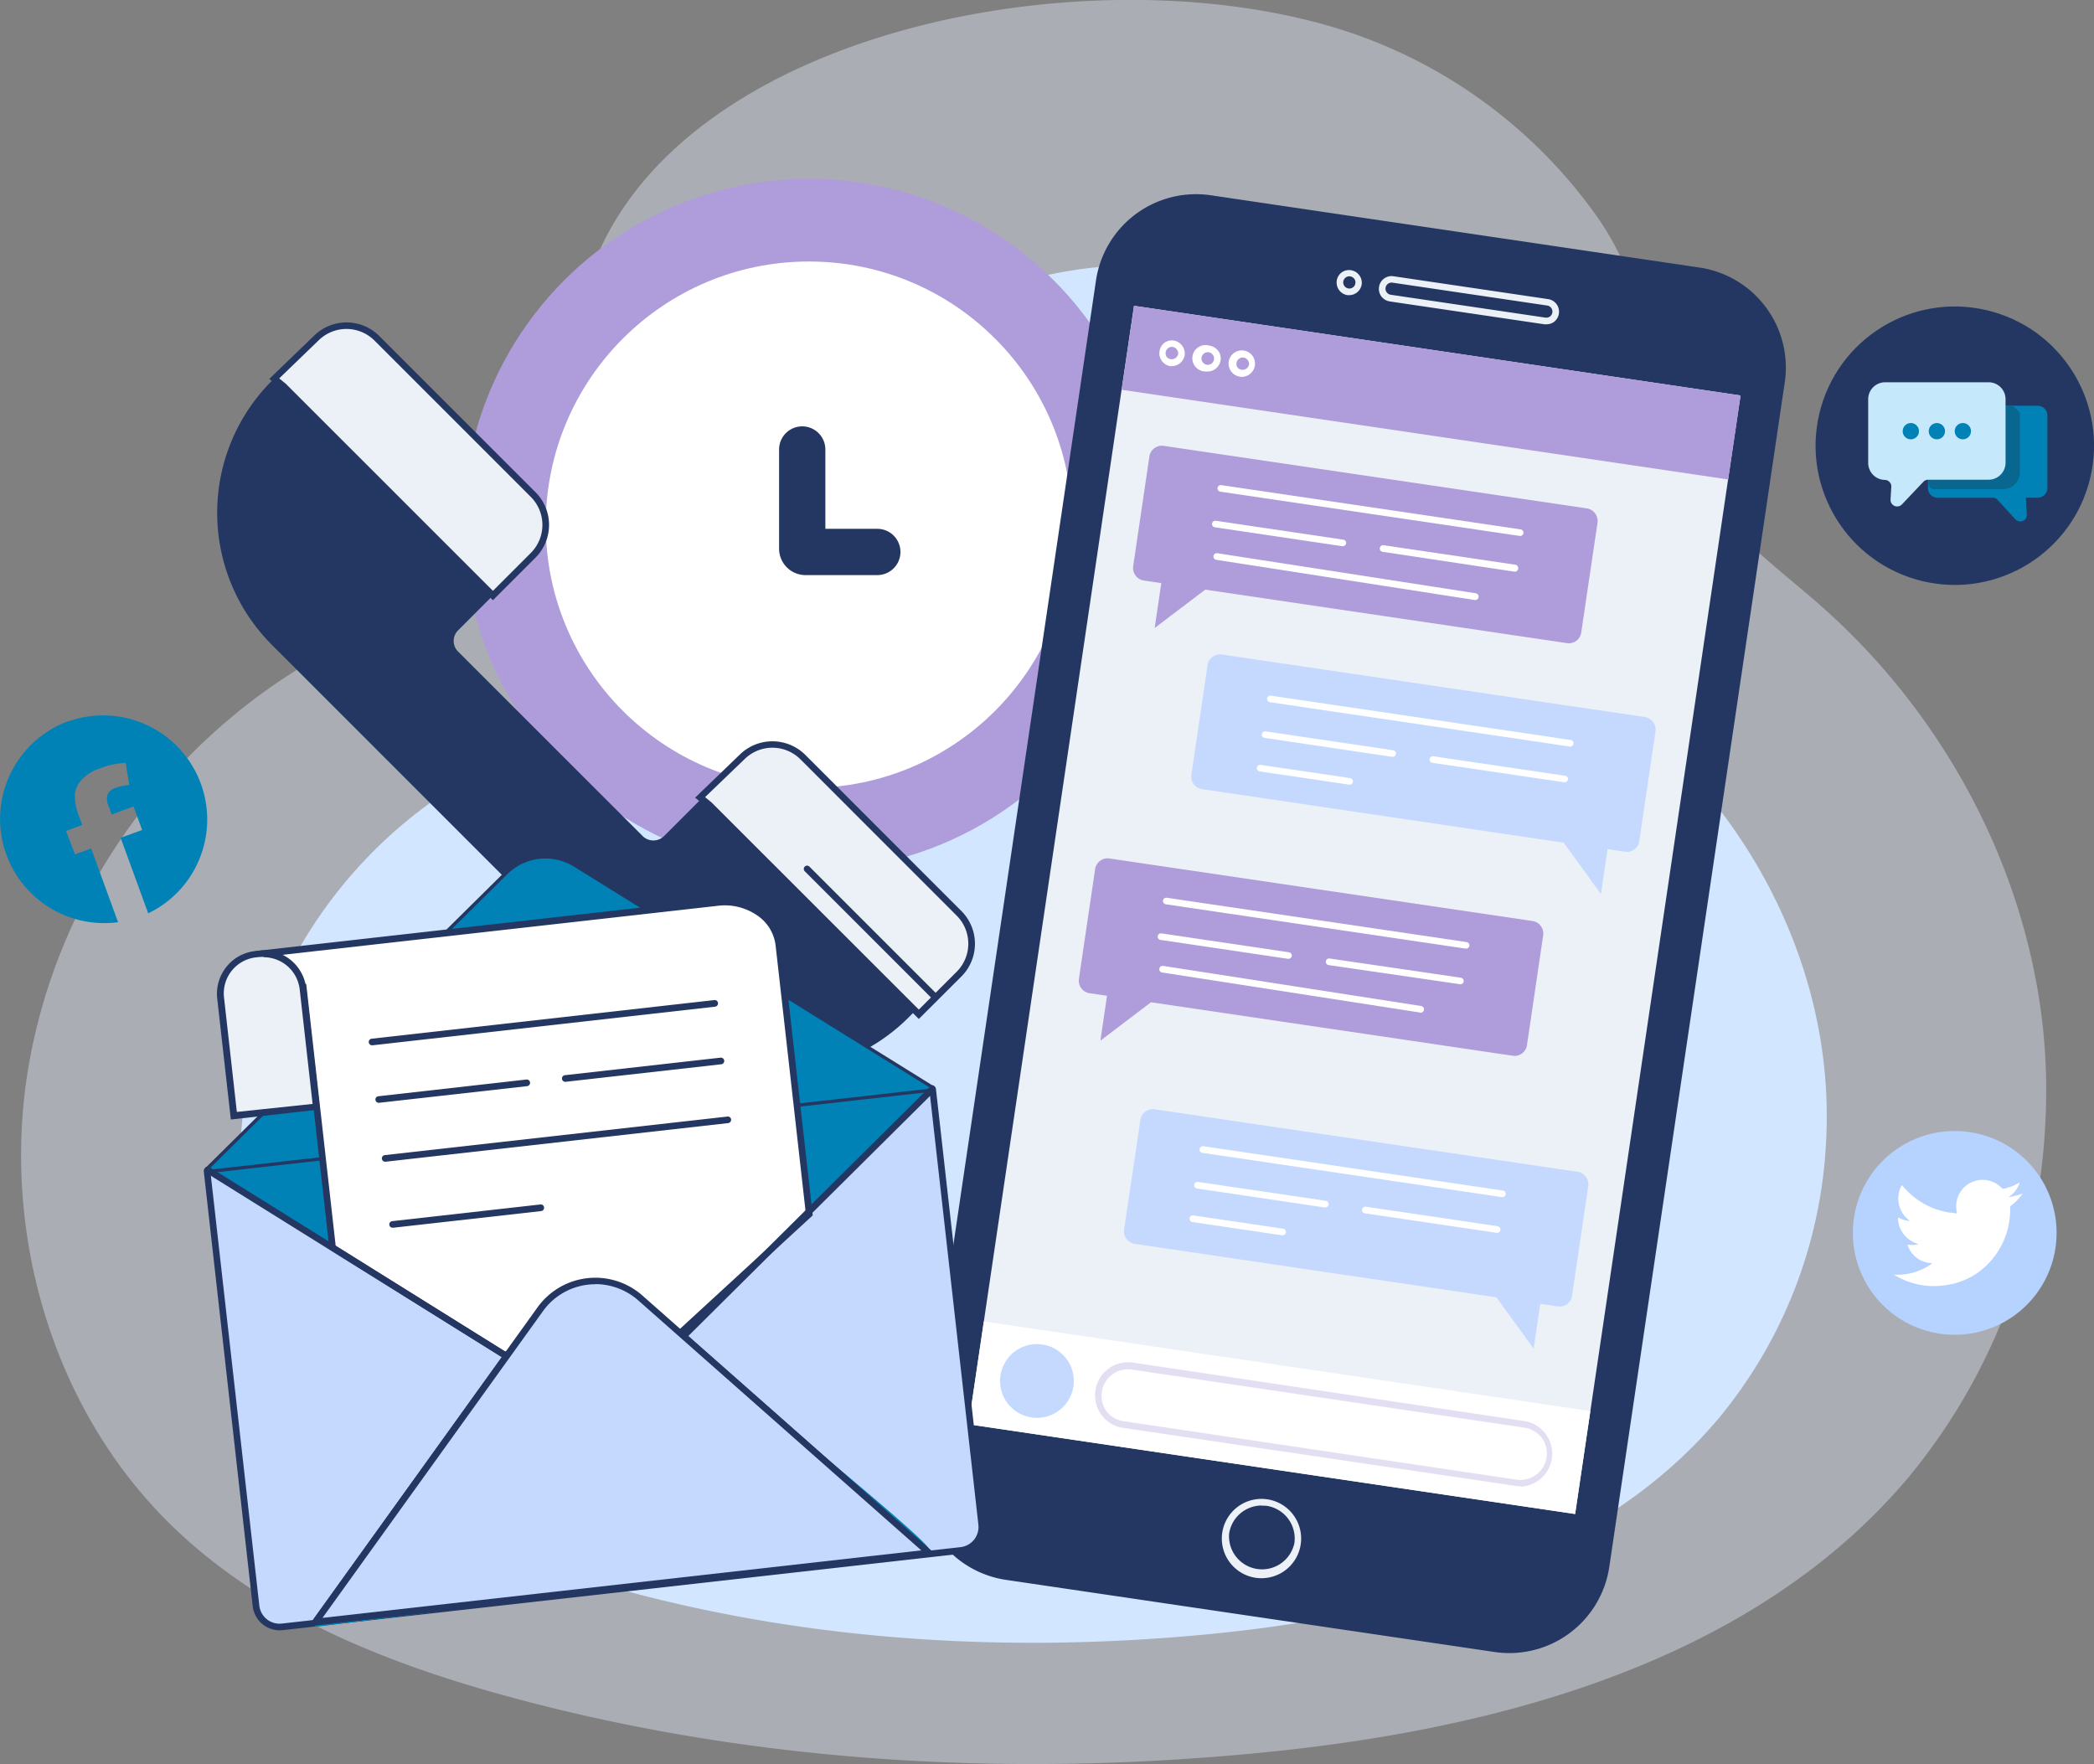
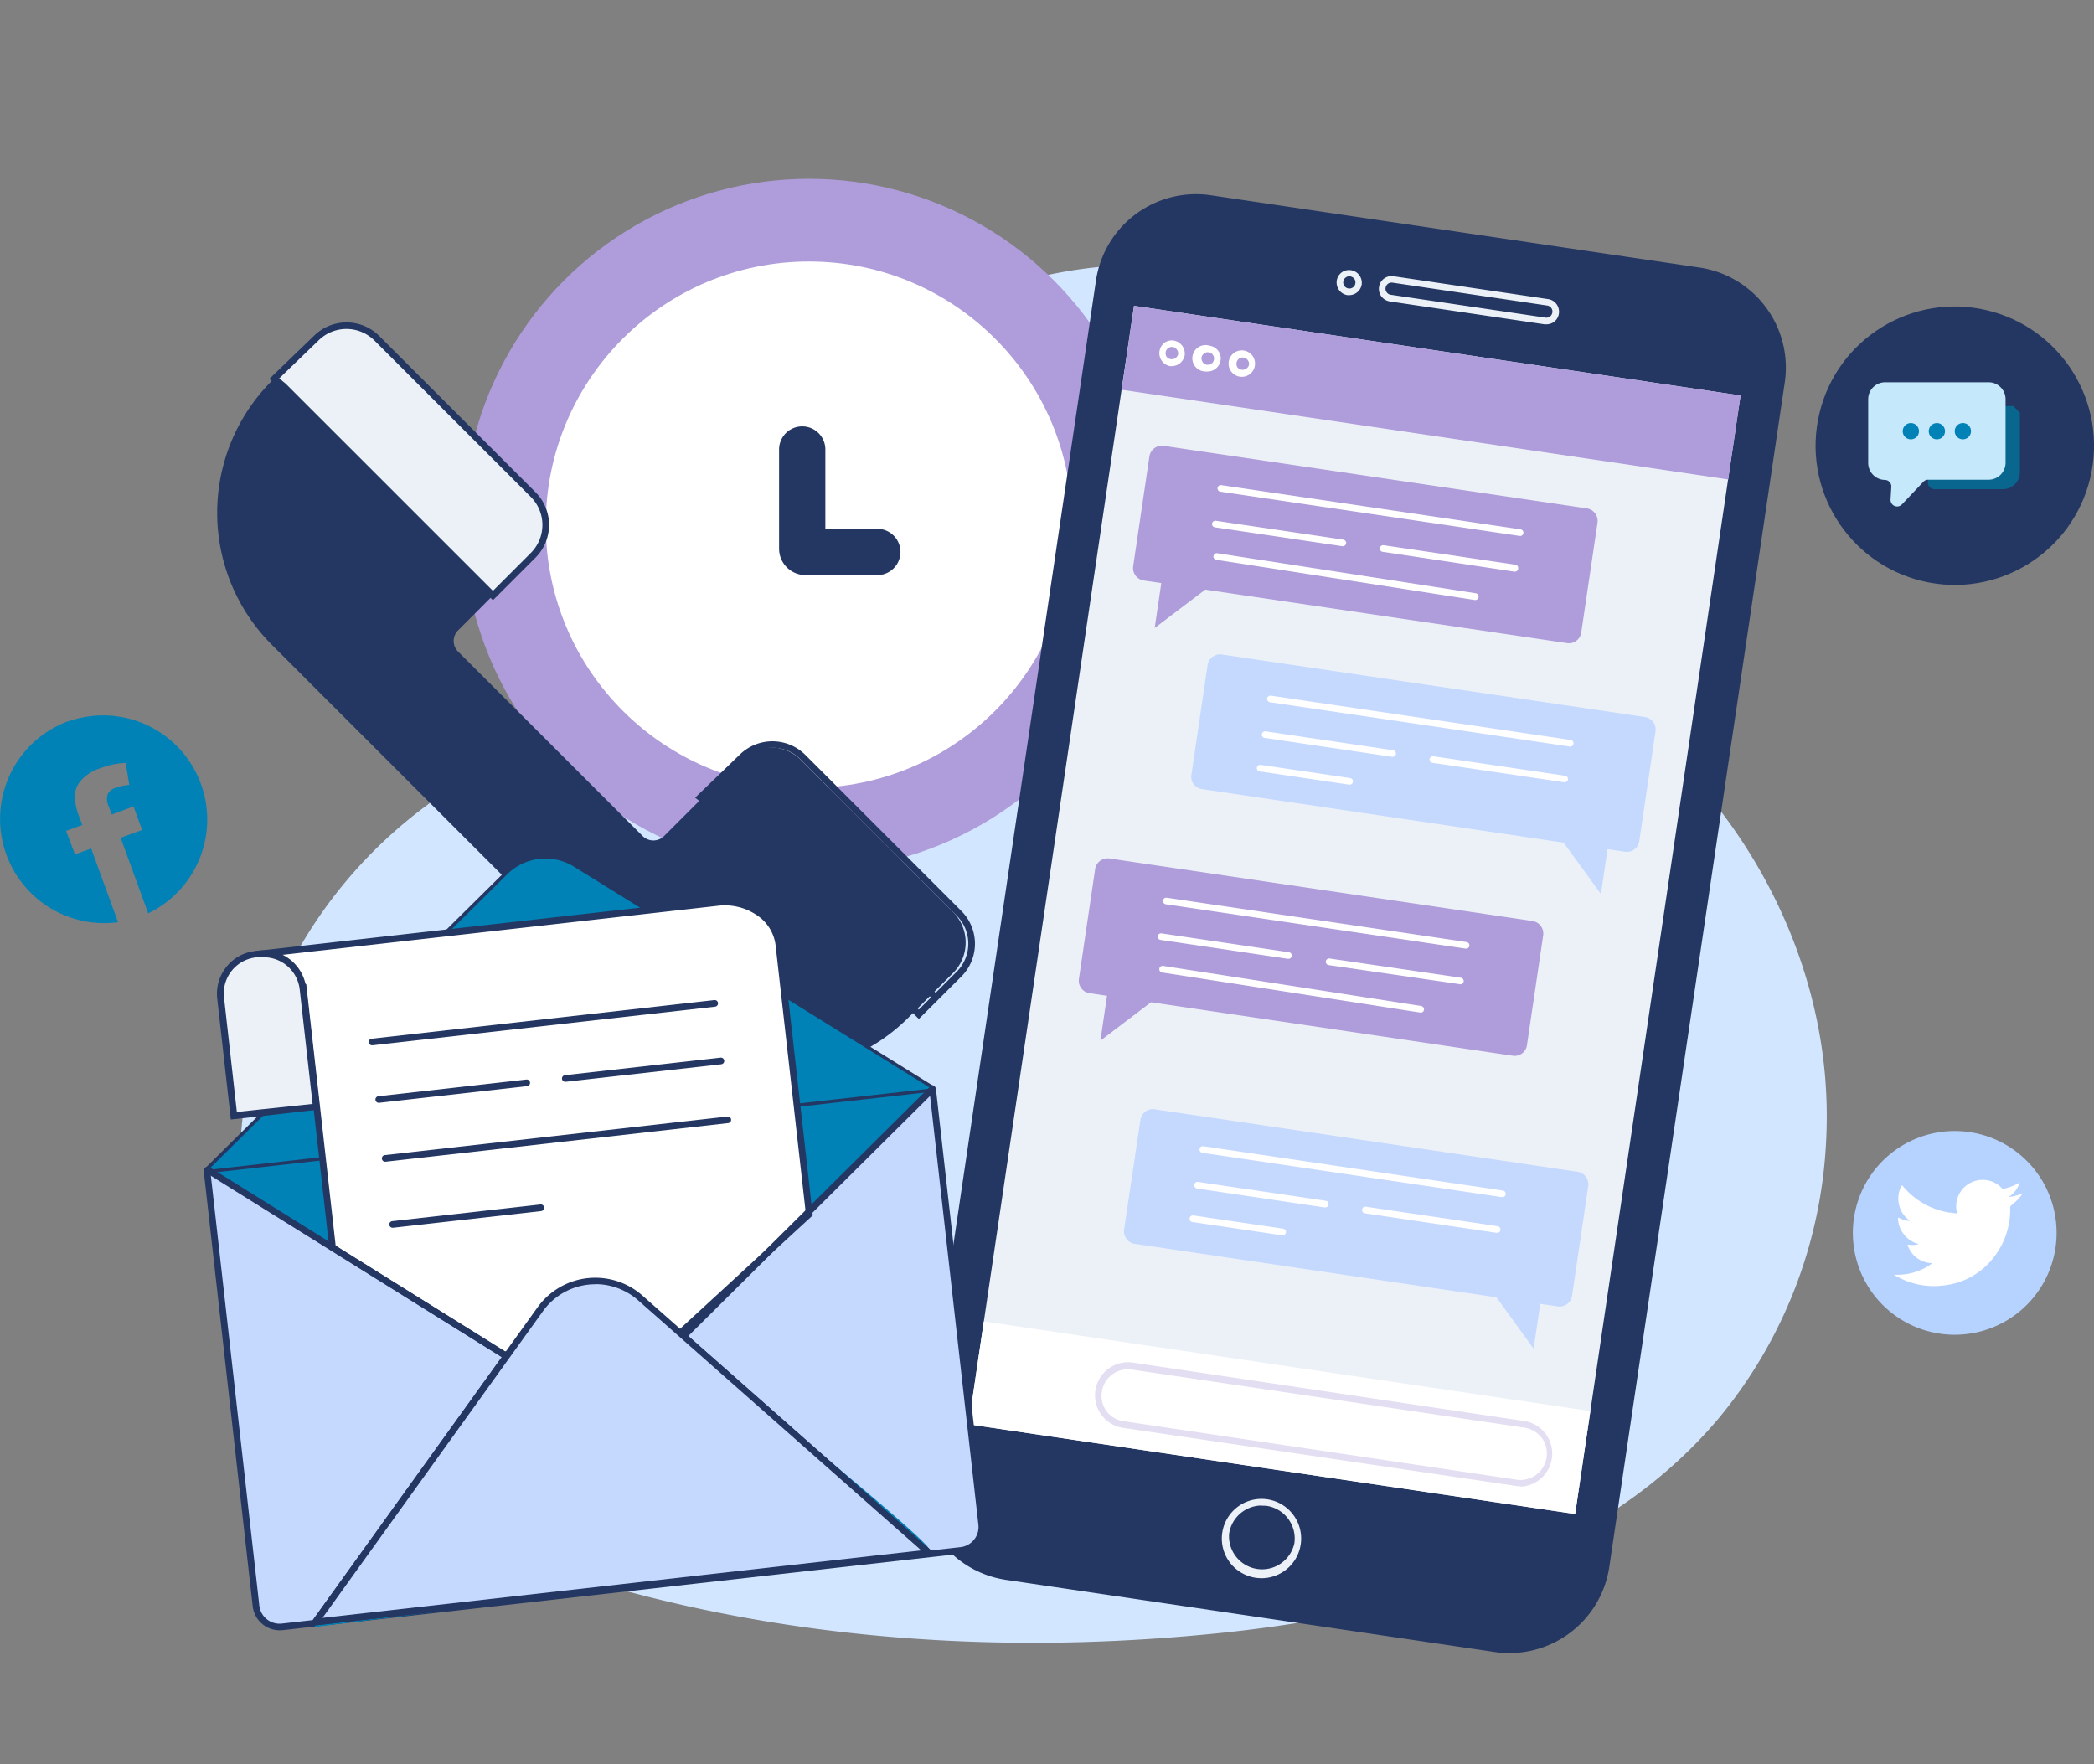
<svg xmlns="http://www.w3.org/2000/svg" viewBox="0 0 316.78 266.86">
  <rect x="0" y="0" width="316.78" height="266.86" fill="#808080" stroke="none" />
  <defs>
    <style>.cls-1{opacity:0.41;}.cls-2{fill:#e6f0ff;}.cls-3{fill:#d2e6ff;}.cls-4{fill:#243762;}.cls-5,.cls-9{fill:#af9cda;}.cls-6{fill:#fff;}.cls-7{fill:#ecf1f7;}.cls-11,.cls-8{fill:#c5d9ff;}.cls-9{opacity:0.33;}.cls-10{fill:#0082b7;}.cls-11{opacity:0.31;}.cls-12{fill:#f7a9b4;}.cls-13{fill:#09668f;}.cls-14{fill:#c6e8fb;}.cls-15{fill:#b6d2ff;fill-rule:evenodd;}</style>
  </defs>
  <title>Asset 1</title>
  <g id="Layer_2" data-name="Layer 2">
    <g id="OBJECTS">
      <g class="cls-1">
-         <path class="cls-2" d="M309.38,170.6A91.36,91.36,0,0,0,309,155c-2.75-24.3-15.22-47.22-33.58-63.39-6.54-5.77-14-10.94-18.25-18.56-7.18-12.82-6.64-27.56-15.54-40.23A75.39,75.39,0,0,0,205,5.18C161.33-10,81.75,8,87.26,60.59c0,.19,2.19,9.88,2.21,10.23C90.2,81.75,97.88,88.27,87,88.53c-40.31,1-75,32-82.43,71.41-4.78,25.31,3,53.07,21.56,71C39.92,244.29,58.46,251.63,77,256.68c37.21,10.12,76.37,12.24,114.73,8.37,35.92-3.62,73.8-14,97-41.58A90.74,90.74,0,0,0,309.38,170.6Z" />
-       </g>
+         </g>
      <path class="cls-3" d="M276.23,173.08a71.26,71.26,0,0,0-.33-12.22c-2.15-19-11.92-37-26.3-49.66-5.13-4.52-11-8.57-14.3-14.54-5.63-10-5.2-21.59-12.18-31.51a59,59,0,0,0-28.64-21.66c-34.23-11.86-82.15,7.45-77.83,48.69,0,.15,0,.37,0,.64a15,15,0,0,1-14.71,16c-31.58.75-58.76,25.1-64.58,55.94-3.74,19.83,2.39,41.57,16.9,55.6,10.83,10.47,25.36,16.23,39.9,20.18,29.14,7.93,59.82,9.59,89.87,6.56,28.14-2.84,57.81-10.93,76-32.57A71,71,0,0,0,276.23,173.08Z" />
      <circle class="cls-4" cx="295.72" cy="67.43" r="21.06" transform="translate(161.88 339.61) rotate(-76.66)" />
      <circle class="cls-5" cx="122.38" cy="79.38" r="52.33" />
      <circle class="cls-6" cx="122.38" cy="79.38" r="39.82" />
      <path class="cls-4" d="M132.69,87H121.86a4,4,0,0,1-4-4v-15a3.5,3.5,0,0,1,7,0V80h7.86a3.5,3.5,0,0,1,0,7Z" />
      <path class="cls-4" d="M41.13,97.55,97.5,153.93a28.26,28.26,0,0,0,39.94,0l6.74-6.74a6.53,6.53,0,0,0,0-9.22l-23-23a6.5,6.5,0,0,0-9.21,0l-11.5,11.5a2.31,2.31,0,0,1-3.26,0L69.3,98.57a2.26,2.26,0,0,1,0-3.21L80.64,84a6.51,6.51,0,0,0,0-9.22L57,51.18a6.52,6.52,0,0,0-9.14-.08l-6.4,6.18A28.24,28.24,0,0,0,41.13,97.55Z" />
      <path class="cls-7" d="M42.9,58.41,74.57,90.09,75.66,89l5-5a6.51,6.51,0,0,0,0-9.22L57,51.18a6.52,6.52,0,0,0-9.14-.08l-6.4,6.18Z" />
      <path class="cls-4" d="M74.57,90.8l-32-32-1.83-1.48,6.81-6.57a7,7,0,0,1,9.83.08L81,74.45a7,7,0,0,1,0,9.92ZM42.24,57.24l1,.82L74.57,89.38l5.72-5.72a6,6,0,0,0,0-8.5L56.66,51.53a6,6,0,0,0-8.43-.07Z" />
-       <path class="cls-7" d="M107.33,121.76,139,153.44l1.08-1.09,5-5a6.53,6.53,0,0,0,0-9.22l-23.63-23.62a6.5,6.5,0,0,0-9.13-.08l-6.4,6.18Z" />
      <path class="cls-4" d="M139,154.15l-32-32-1.84-1.48,6.81-6.57a7.06,7.06,0,0,1,9.84.08l23.62,23.63a7,7,0,0,1,0,9.92Zm-32.34-33.56,1,.82L139,152.73l5.72-5.72a6,6,0,0,0,0-8.5L121.1,114.88a6,6,0,0,0-8.43-.07Z" />
      <line class="cls-7" x1="45.32" y1="54.68" x2="64.62" y2="73.98" />
      <line class="cls-7" x1="122.09" y1="131.45" x2="141.4" y2="150.75" />
      <path class="cls-4" d="M121.74,131.8a.5.5,0,0,1,0-.7.5.5,0,0,1,.71,0l19.3,19.3a.5.5,0,0,1-.35.85.51.51,0,0,1-.36-.15" />
      <path class="cls-4" d="M226.09,249.91,152.19,239a15.29,15.29,0,0,1-12.89-17.37L165.8,42.43a15.3,15.3,0,0,1,17.37-12.89l73.9,10.93A15.3,15.3,0,0,1,270,57.84L243.46,237A15.29,15.29,0,0,1,226.09,249.91Z" />
      <rect class="cls-7" x="119.41" y="91.28" width="171.05" height="92.75" transform="translate(38.77 320.25) rotate(-81.59)" />
      <rect class="cls-5" x="210.09" y="13.03" width="12.84" height="92.75" transform="translate(126.07 264.89) rotate(-81.59)" />
      <path class="cls-7" d="M190.87,238.75a6.62,6.62,0,0,1-.88-.06,6,6,0,1,1,.88.06Zm0-11a5,5,0,0,0-4.93,4.26,5,5,0,0,0,9.87,1.46,5,5,0,0,0-4.2-5.67A6.27,6.27,0,0,0,190.86,227.78Z" />
      <path class="cls-7" d="M204.13,44.65l-.28,0a1.93,1.93,0,0,1-1.27-.76,2,2,0,0,1-.36-1.43,1.94,1.94,0,0,1,.76-1.26A1.93,1.93,0,0,1,206,43h0A1.92,1.92,0,0,1,204.13,44.65Zm0-2.85a.91.91,0,0,0-.55.18.92.92,0,0,0-.19,1.3.93.93,0,0,0,1.29.19.88.88,0,0,0,.36-.61h0a.9.9,0,0,0-.17-.69,1,1,0,0,0-.61-.36Z" />
      <path class="cls-7" d="M233.93,49.06l-.28,0-23.41-3.46a2,2,0,0,1-1.27-.76,1.91,1.91,0,0,1-.35-1.43,1.87,1.87,0,0,1,.75-1.26,1.9,1.9,0,0,1,1.43-.36l23.41,3.46a1.93,1.93,0,0,1,1.62,2.18,1.91,1.91,0,0,1-.75,1.27A1.93,1.93,0,0,1,233.93,49.06Zm-23.41-6.31a.92.92,0,0,0-.91.79.88.88,0,0,0,.17.68.91.91,0,0,0,.61.37l23.4,3.46a.92.92,0,0,0,1.05-.78.92.92,0,0,0-.78-1.05l-23.4-3.46Z" />
      <path class="cls-8" d="M238.68,177.27l-64-9.46a1.89,1.89,0,0,0-2.16,1.61L170.05,186a1.92,1.92,0,0,0,1.61,2.17l54.72,8.09,5.63,7.77,1-6.79,2.64.39a1.91,1.91,0,0,0,2.17-1.61l2.45-16.6A1.91,1.91,0,0,0,238.68,177.27Z" />
      <path class="cls-8" d="M248.85,108.47l-64-9.46a1.91,1.91,0,0,0-2.17,1.6l-2.45,16.61a1.89,1.89,0,0,0,1.61,2.16l54.71,8.1,5.64,7.77,1-6.79,2.64.39a1.89,1.89,0,0,0,2.16-1.61l2.46-16.6A1.92,1.92,0,0,0,248.85,108.47Z" />
      <path class="cls-5" d="M167.84,129.87l64,9.46a1.92,1.92,0,0,1,1.61,2.17L231,158.1a1.89,1.89,0,0,1-2.16,1.61l-54.72-8.09-7.65,5.81,1-6.79-2.64-.39a1.91,1.91,0,0,1-1.61-2.17l2.45-16.6A1.91,1.91,0,0,1,167.84,129.87Z" />
      <rect class="cls-6" x="185.7" y="168.1" width="15.74" height="92.75" transform="translate(-46.92 374.59) rotate(-81.59)" />
-       <path class="cls-8" d="M162.39,209.73a5.58,5.58,0,1,1-4.7-6.34A5.59,5.59,0,0,1,162.39,209.73Z" />
      <path class="cls-9" d="M230.06,224.85a4.49,4.49,0,0,1-.73-.06L169.87,216a4.91,4.91,0,0,1-3.27-2,5,5,0,0,1,4.72-7.88L230.78,215a5,5,0,0,1-.72,9.9Zm-.59-1a4,4,0,0,0,3.78-6.31,4,4,0,0,0-2.61-1.56l-59.46-8.8a4,4,0,0,0-3.78,6.31A3.93,3.93,0,0,0,170,215Z" />
      <path class="cls-6" d="M177.28,55.39a1.32,1.32,0,0,1-.28,0,2,2,0,0,1-.88-3.51,1.92,1.92,0,0,1,1.45-.36,2,2,0,0,1,1.65,2.22h0A2,2,0,0,1,177.28,55.39Zm0-2.91a.93.93,0,0,0-.57.19.92.92,0,0,0-.37.63,1,1,0,0,0,.17.71,1,1,0,0,0,1.72-.43h0a1,1,0,0,0-.81-1.09Z" />
      <path class="cls-6" d="M182.7,56.2a1.36,1.36,0,0,1-.29,0A2,2,0,1,1,183,52.3a2,2,0,0,1,1.29.77,1.93,1.93,0,0,1,.36,1.45,2,2,0,0,1-1.93,1.68Zm0-2.92a1,1,0,0,0-.94.82,1,1,0,0,0,.8,1.08,1,1,0,0,0,.72-.17,1,1,0,0,0,.37-.63h0a.9.9,0,0,0-.18-.71.93.93,0,0,0-.63-.38Z" />
      <path class="cls-6" d="M188,57l-.28,0a2,2,0,1,1,.28,0Zm0-2.92a1,1,0,0,0-.57.19,1,1,0,0,0-.37.63.93.93,0,0,0,.17.71,1,1,0,0,0,1.72-.43,1,1,0,0,0-.81-1.09Z" />
      <path class="cls-6" d="M227.29,181.1h-.08l-45.31-6.7a.5.5,0,0,1,.14-1l45.32,6.71a.5.5,0,0,1,.42.56A.5.5,0,0,1,227.29,181.1Z" />
      <path class="cls-6" d="M200.46,182.66h-.08L181.1,179.8a.5.5,0,0,1,.14-1l19.29,2.85a.5.5,0,0,1-.07,1Z" />
      <path class="cls-6" d="M194,186.87h-.07l-13.54-2a.5.5,0,1,1,.15-1l13.53,2a.5.5,0,0,1-.07,1Z" />
      <path class="cls-6" d="M226.49,186.5h-.08l-19.93-2.95a.5.5,0,1,1,.15-1l19.93,2.95a.5.5,0,0,1,.42.57A.49.49,0,0,1,226.49,186.5Z" />
      <path class="cls-6" d="M221.75,143.5h-.07l-45.32-6.7a.51.51,0,0,1-.42-.57.49.49,0,0,1,.57-.42l45.32,6.7a.5.5,0,0,1-.08,1Z" />
      <path class="cls-6" d="M194.93,145.05h-.08l-19.28-2.86a.5.5,0,0,1-.43-.56.51.51,0,0,1,.57-.43L195,144.06a.5.5,0,0,1,.42.56A.5.5,0,0,1,194.93,145.05Z" />
      <path class="cls-6" d="M215,153.19h-.08l-39.11-6.07a.5.5,0,1,1,.15-1L215,152.19a.51.51,0,0,1,.42.57A.5.5,0,0,1,215,153.19Z" />
      <path class="cls-6" d="M221,148.9h-.07L201,146a.5.5,0,0,1,.14-1L221,147.91a.5.5,0,0,1,.42.57A.51.51,0,0,1,221,148.9Z" />
      <path class="cls-5" d="M176.06,67.45l64,9.46a1.92,1.92,0,0,1,1.61,2.17l-2.46,16.6a1.89,1.89,0,0,1-2.16,1.61L182.33,89.2,174.68,95l1-6.79-2.64-.39a1.91,1.91,0,0,1-1.61-2.17l2.45-16.6A1.91,1.91,0,0,1,176.06,67.45Z" />
      <path class="cls-6" d="M230,81.08h-.07l-45.32-6.7a.51.51,0,0,1-.42-.57.5.5,0,0,1,.57-.42L230,80.08a.5.5,0,0,1-.07,1Z" />
      <path class="cls-6" d="M203.14,82.63h-.07l-19.29-2.86a.5.5,0,0,1-.42-.56.51.51,0,0,1,.57-.43l19.29,2.86a.5.5,0,0,1,.42.57A.51.51,0,0,1,203.14,82.63Z" />
      <path class="cls-6" d="M223.18,90.77h-.07L184,84.69a.5.5,0,1,1,.15-1l39.11,6.06a.51.51,0,0,1,.42.57A.51.51,0,0,1,223.18,90.77Z" />
      <path class="cls-6" d="M229.17,86.48h-.07l-19.93-3a.5.5,0,1,1,.14-1l19.93,2.95a.5.5,0,0,1,.43.56A.51.51,0,0,1,229.17,86.48Z" />
      <path class="cls-6" d="M237.5,112.93h-.07l-45.32-6.7a.51.51,0,0,1-.42-.57.5.5,0,0,1,.57-.42l45.31,6.7a.5.5,0,0,1-.07,1Z" />
      <path class="cls-6" d="M210.67,114.49h-.07l-19.29-2.86a.5.5,0,0,1-.42-.57.51.51,0,0,1,.57-.42l19.29,2.86a.5.5,0,0,1,.42.56A.51.51,0,0,1,210.67,114.49Z" />
      <path class="cls-6" d="M204.18,118.7h-.08l-13.53-2a.5.5,0,0,1-.43-.57.51.51,0,0,1,.57-.42l13.54,2a.5.5,0,0,1,.42.56A.5.5,0,0,1,204.18,118.7Z" />
      <path class="cls-6" d="M236.7,118.34h-.07l-19.93-2.94a.51.51,0,0,1-.43-.57.51.51,0,0,1,.57-.42l19.93,2.95a.5.5,0,0,1,.43.56A.51.51,0,0,1,236.7,118.34Z" />
      <path class="cls-8" d="M145.36,234.54,42.7,246.11a3.59,3.59,0,0,1-4-3.17l-7.41-65.76a.19.19,0,0,1,.17-.21l109.39-12.33a.19.19,0,0,1,.21.17l7.42,65.79A3.56,3.56,0,0,1,145.36,234.54Z" />
      <path class="cls-4" d="M42.3,246.63A4.11,4.11,0,0,1,38.23,243l-7.4-65.77a.69.69,0,0,1,.6-.76l109.4-12.32a.68.68,0,0,1,.76.6L149,230.54a4.07,4.07,0,0,1-3.58,4.5L42.76,246.61Zm-10.45-69.2,7.38,65.46a3.08,3.08,0,0,0,3.42,2.72L145.3,234.05l.06.49-.06-.49a3.07,3.07,0,0,0,2.71-3.4l-7.38-65.48Z" />
      <path class="cls-10" d="M140.55,234.54,47.72,246.11c-2,.22,28.77-39.2,28.55-41.18L31.32,177.18a.19.19,0,0,1,.17-.21l109.39-12.33a.19.19,0,0,1,.21.17l-37.42,37C103.89,203.81,142.51,234.32,140.55,234.54Z" />
      <path class="cls-5" d="M31.49,177l45.24-44.74a8.21,8.21,0,0,1,10.11-1.15l53.77,33.39a.11.11,0,0,1-.05.21L31.3,177" />
      <path class="cls-4" d="M31.36,177.49l-.09-.74-.13-.14.11-.1v0h0l45.12-44.62a8.69,8.69,0,0,1,10.72-1.22l53.77,33.4a.62.62,0,0,1,.28.65.63.63,0,0,1-.53.48Zm51.15-47.15a7.73,7.73,0,0,0-5.43,2.24L32.87,176.31l106.53-12L86.57,131.5A7.68,7.68,0,0,0,82.51,130.34Z" />
      <path class="cls-10" d="M31.49,177l45.24-44.74a8.21,8.21,0,0,1,10.11-1.15l53.77,33.39a.11.11,0,0,1-.05.21L31.3,177" />
      <path class="cls-5" d="M81.73,198l-34,47.31,92.83-10.46L96.87,196.33A10.27,10.27,0,0,0,81.73,198Z" />
      <path class="cls-4" d="M46.66,246l34.66-48.23.41.29-.41-.29A10.77,10.77,0,0,1,97.2,196l44.52,39.31Zm43.41-51.72a9.74,9.74,0,0,0-7.93,4.07l-33.35,46.4,90.58-10.21L96.54,196.71A9.81,9.81,0,0,0,90.07,194.26Z" />
      <path class="cls-6" d="M37,144.56l71.5-8.06c4.69-.53,8.86,2.34,9.32,6.41l4.59,40.79L102.54,202l-26.27,3-26-16.23-4.45-39.51Z" />
      <path class="cls-4" d="M76.15,205.45,49.84,189l-4.45-39.49-6.8-5.63L108.46,136a9.72,9.72,0,0,1,6.58,1.57,7.43,7.43,0,0,1,3.29,5.29l4.62,41-20.19,18.55Zm-25.37-17,25.6,16,25.94-2.92,19.58-18L117.33,143a6.38,6.38,0,0,0-2.86-4.57,8.63,8.63,0,0,0-5.9-1.4l-69.88,7.87,7.64,4Z" />
      <path class="cls-8" d="M81.73,198l-34,47.31,92.83-10.46L96.87,196.33A10.27,10.27,0,0,0,81.73,198Z" />
      <path class="cls-4" d="M46.66,246l34.66-48.23.41.29-.41-.29A10.77,10.77,0,0,1,97.2,196l44.52,39.31Zm43.41-51.72a9.74,9.74,0,0,0-7.93,4.07l-33.35,46.4,90.58-10.21L96.54,196.71A9.81,9.81,0,0,0,90.07,194.26Z" />
-       <path class="cls-11" d="M85,208.51l-25,34.75,68.17-7.68L96.14,207.26A7.53,7.53,0,0,0,85,208.51Z" />
      <line class="cls-12" x1="31.53" y1="177.06" x2="76.27" y2="204.93" />
      <polyline class="cls-4" points="76.53 204.51 76 205.36 31.27 177.48 31.8 176.63" />
      <line class="cls-12" x1="141.08" y1="164.71" x2="103.67" y2="201.85" />
      <rect class="cls-4" x="96.02" y="182.78" width="52.71" height="1" transform="translate(-93.61 139.47) rotate(-44.8)" />
      <path class="cls-7" d="M47.84,167.4l-12.48,1.4-2-17.8a6,6,0,0,1,5.28-6.63l.57-.06a6,6,0,0,1,6.63,5.28Z" />
      <path class="cls-4" d="M34.92,169.36l-2.06-18.3a6.49,6.49,0,0,1,1.38-4.78,6.4,6.4,0,0,1,4.35-2.4l.56-.07a6.49,6.49,0,0,1,7.18,5.73l2.06,18.3Zm5-24.59a4.3,4.3,0,0,0-.62,0l-.57.06a5.48,5.48,0,0,0-4.84,6.07l1.94,17.31L47.29,167l-1.95-17.31a5.49,5.49,0,0,0-5.45-4.88Z" />
      <path class="cls-4" d="M56.31,158.13a.5.5,0,0,1-.05-1l51.8-5.84a.5.5,0,0,1,.12,1l-51.81,5.84Z" />
      <path class="cls-4" d="M58.3,175.74a.5.5,0,0,1-.06-1l51.81-5.83a.49.49,0,0,1,.55.44.5.5,0,0,1-.44.55l-51.8,5.84Z" />
      <path class="cls-4" d="M57.3,166.83a.5.5,0,0,1-.5-.44.49.49,0,0,1,.44-.55l22.39-2.53a.5.5,0,0,1,.11,1l-22.39,2.52Z" />
      <path class="cls-4" d="M85.54,163.65a.5.5,0,0,1-.05-1L109,160a.5.5,0,1,1,.12,1L85.6,163.65Z" />
      <path class="cls-4" d="M59.42,185.73a.5.5,0,0,1-.05-1l22.38-2.52a.5.5,0,1,1,.12,1l-22.39,2.52Z" />
-       <path class="cls-10" d="M291.66,73.8a1.48,1.48,0,0,0,1.45,1.5h8.36a1,1,0,0,1,.72.31l2.74,3a1,1,0,0,0,1.69-.72l-.15-2.6h1.82a1.47,1.47,0,0,0,1.44-1.5V62.89a1.48,1.48,0,0,0-1.44-1.51H293.11a1.48,1.48,0,0,0-1.45,1.51Z" />
      <path class="cls-13" d="M291.66,64v9a1,1,0,0,0,1,1H303a2.57,2.57,0,0,0,2.57-2.57v-9l-1-1H294.23A2.57,2.57,0,0,0,291.66,64Z" />
      <path class="cls-14" d="M303.4,70a2.57,2.57,0,0,1-2.56,2.57h-9.16a1,1,0,0,0-.7.3l-3.26,3.44A1,1,0,0,1,286,75.6l.12-2a1,1,0,0,0-1-1h0A2.57,2.57,0,0,1,282.62,70V60.39a2.56,2.56,0,0,1,2.56-2.56h15.66a2.56,2.56,0,0,1,2.56,2.56Z" />
      <path class="cls-10" d="M290.3,65.2A1.23,1.23,0,1,1,289.07,64,1.23,1.23,0,0,1,290.3,65.2Z" />
      <path class="cls-10" d="M294.24,65.2A1.23,1.23,0,1,1,293,64,1.23,1.23,0,0,1,294.24,65.2Z" />
      <path class="cls-10" d="M298.17,65.2A1.23,1.23,0,1,1,297,64,1.22,1.22,0,0,1,298.17,65.2Z" />
      <path class="cls-10" d="M10.38,109.08a15.76,15.76,0,0,0,7.48,30.43l-4.07-11.15-2.45.89L10,125.7l2.45-.9L12,123.58a8.55,8.55,0,0,1-.68-3.29,3.72,3.72,0,0,1,1-2.29,6.47,6.47,0,0,1,2.83-1.77,11.68,11.68,0,0,1,3.86-.81l.55,3.32a8.46,8.46,0,0,0-2.12.46,1.86,1.86,0,0,0-1.17,1,2.57,2.57,0,0,0,.21,1.87l.42,1.15L20.2,122l1.3,3.56-3.25,1.18,4.17,11.43a15.75,15.75,0,0,0-12-29.07Z" />
      <circle class="cls-6" cx="295.22" cy="186.5" r="14.2" transform="translate(45.63 430.72) rotate(-76.66)" />
      <path class="cls-15" d="M295.73,171.1a15.41,15.41,0,1,0,15.39,15.41A15.4,15.4,0,0,0,295.73,171.1Zm10.2,9.55a8.25,8.25,0,0,1-1.68,1.71.36.36,0,0,0-.15.33,11.77,11.77,0,0,1-2.8,7.91,10.93,10.93,0,0,1-6.76,3.79,11.49,11.49,0,0,1-8.05-1.57.18.18,0,0,0-.09,0,8.82,8.82,0,0,0,4.22-.73,7.45,7.45,0,0,0,1.7-1,4.07,4.07,0,0,1-1.75-.43,3.94,3.94,0,0,1-1.93-2.16c-.09-.21-.09-.21.15-.2a3.34,3.34,0,0,0,1.48-.1,4.17,4.17,0,0,1-3.14-3.82c0-.18,0-.2.2-.12a4,4,0,0,0,1.59.44c-.26-.24-.49-.42-.69-.63a4.13,4.13,0,0,1-.63-4.58c.1-.2.13-.2.27-.05a11.45,11.45,0,0,0,7.06,4c.29,0,.6.06.9.11s.22-.06.19-.22a4,4,0,0,1,6.78-3.63.43.43,0,0,0,.44.1,7.43,7.43,0,0,0,2.14-.83c.06,0,.1-.05.17-.11a4,4,0,0,1-1.7,2.23,8,8,0,0,0,2.18-.57C306,180.51,306,180.57,305.93,180.65Z" />
    </g>
  </g>
</svg>